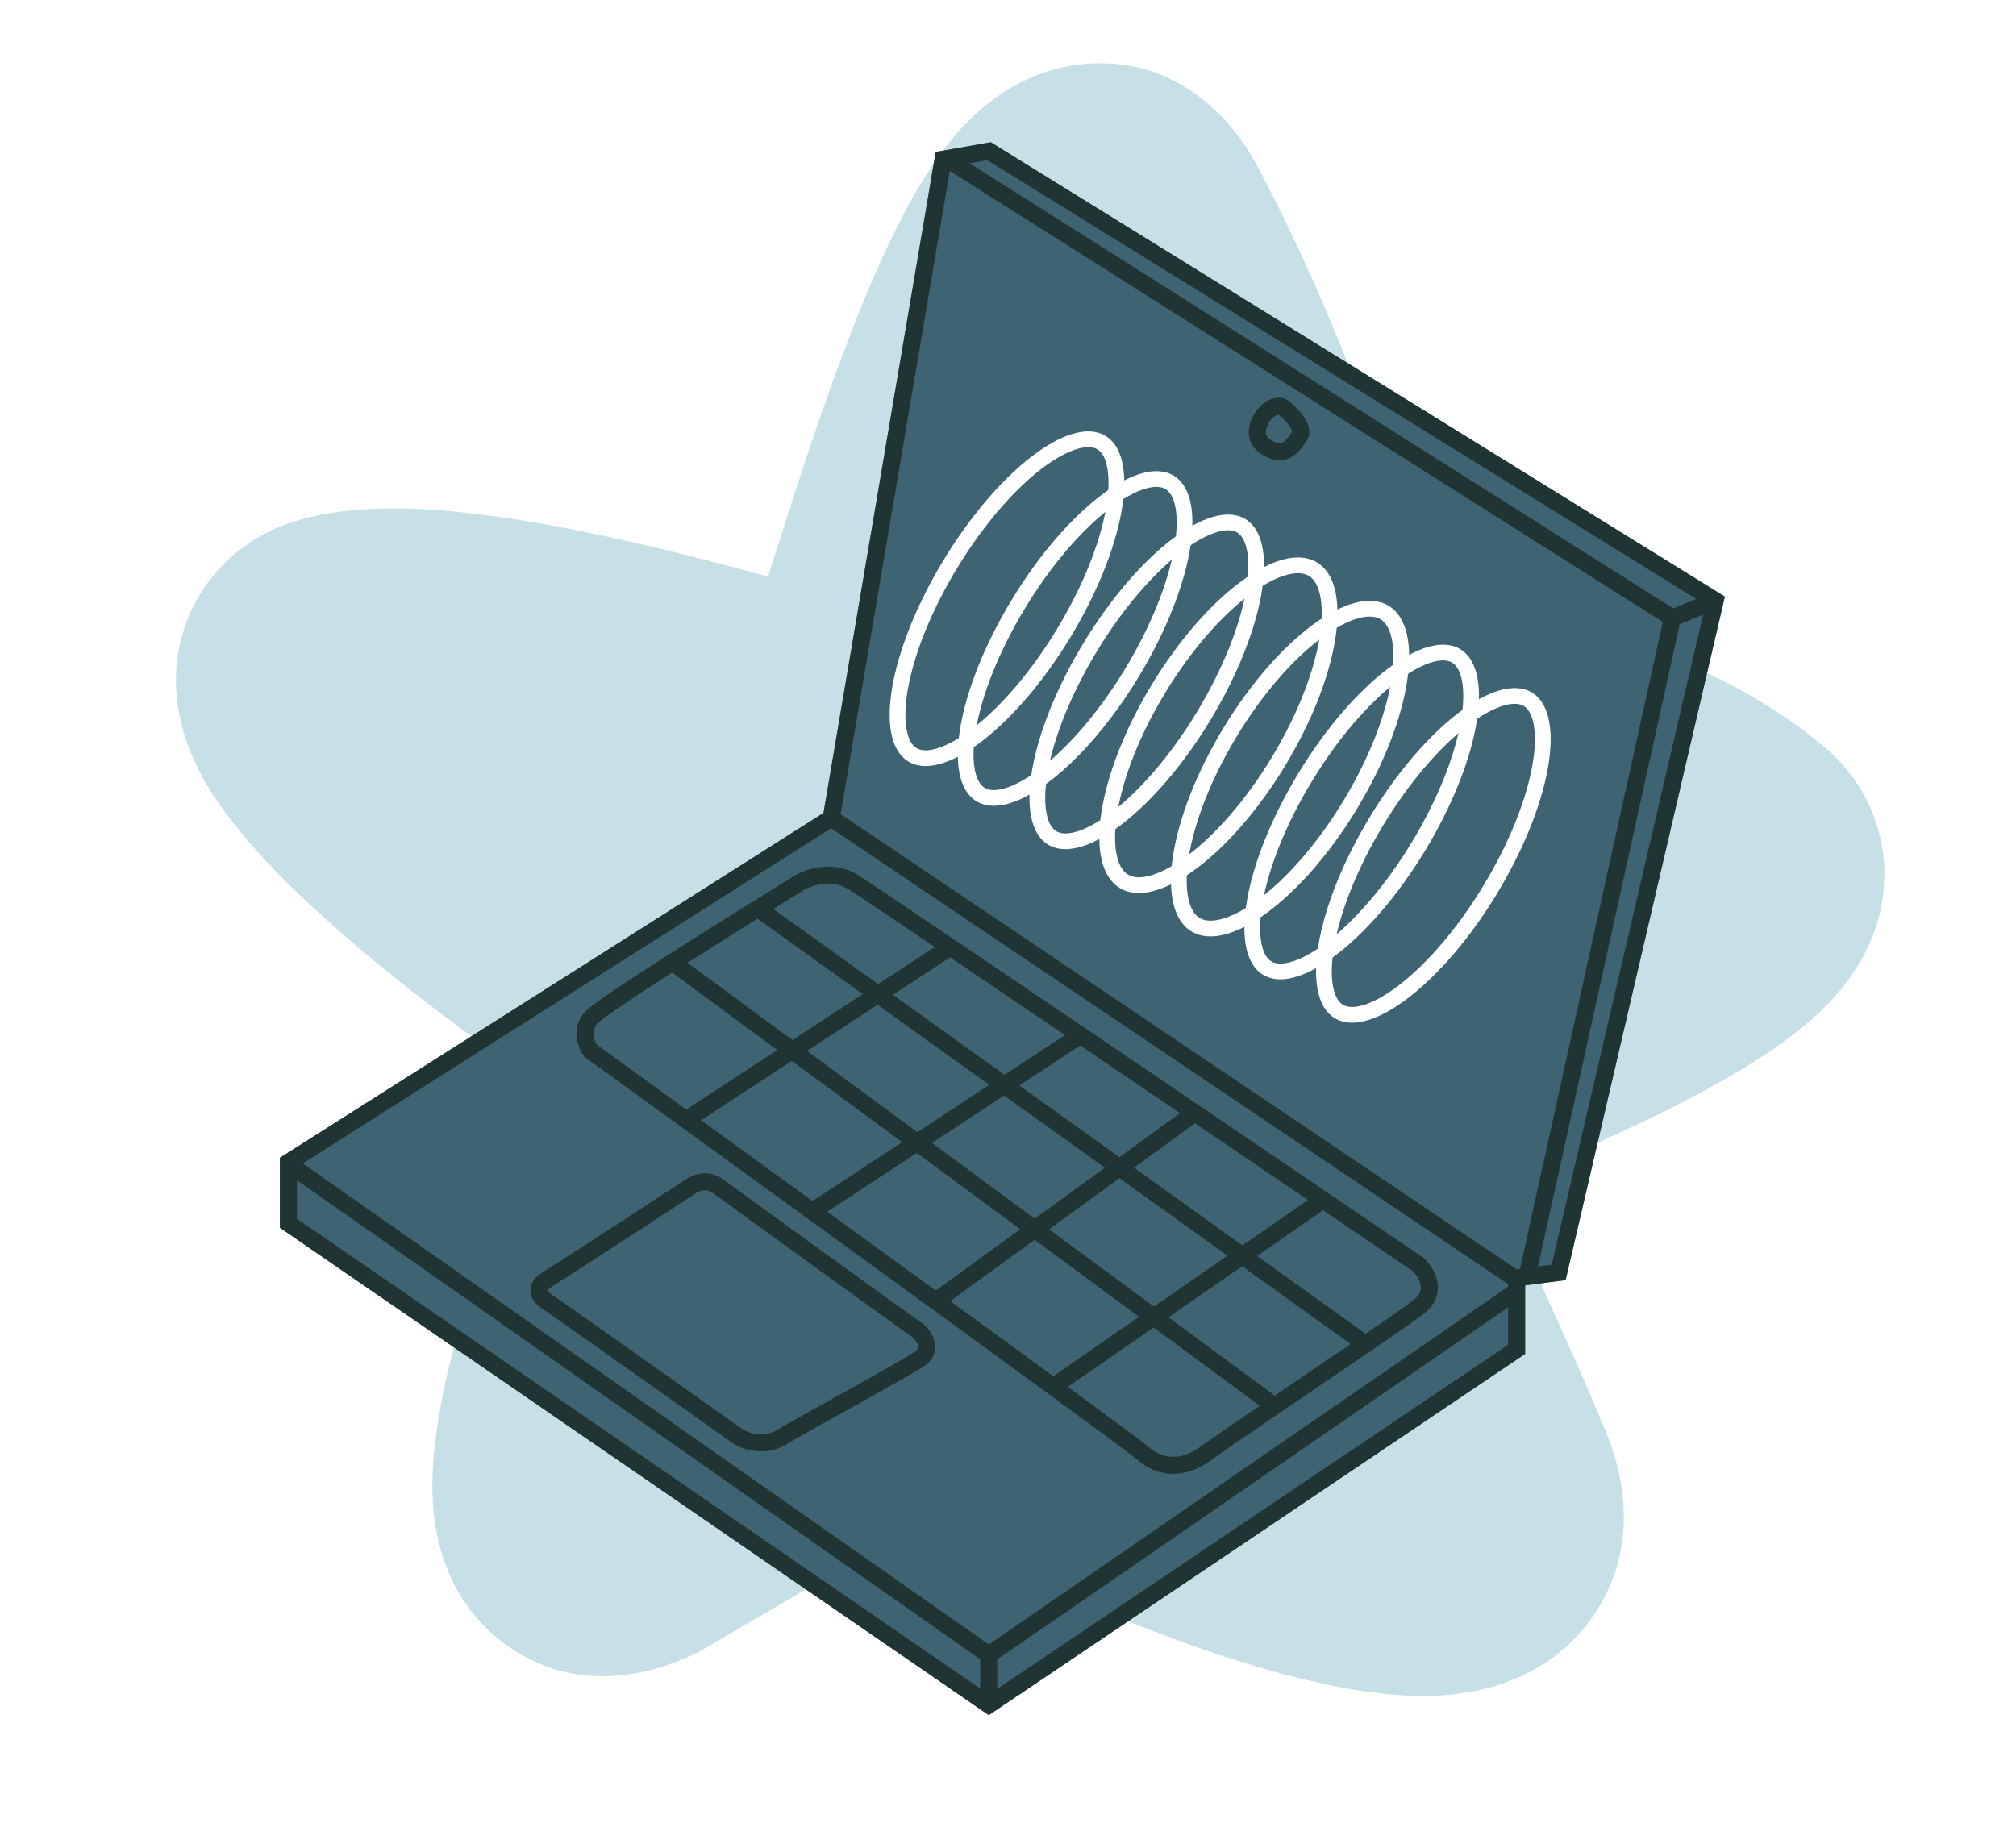
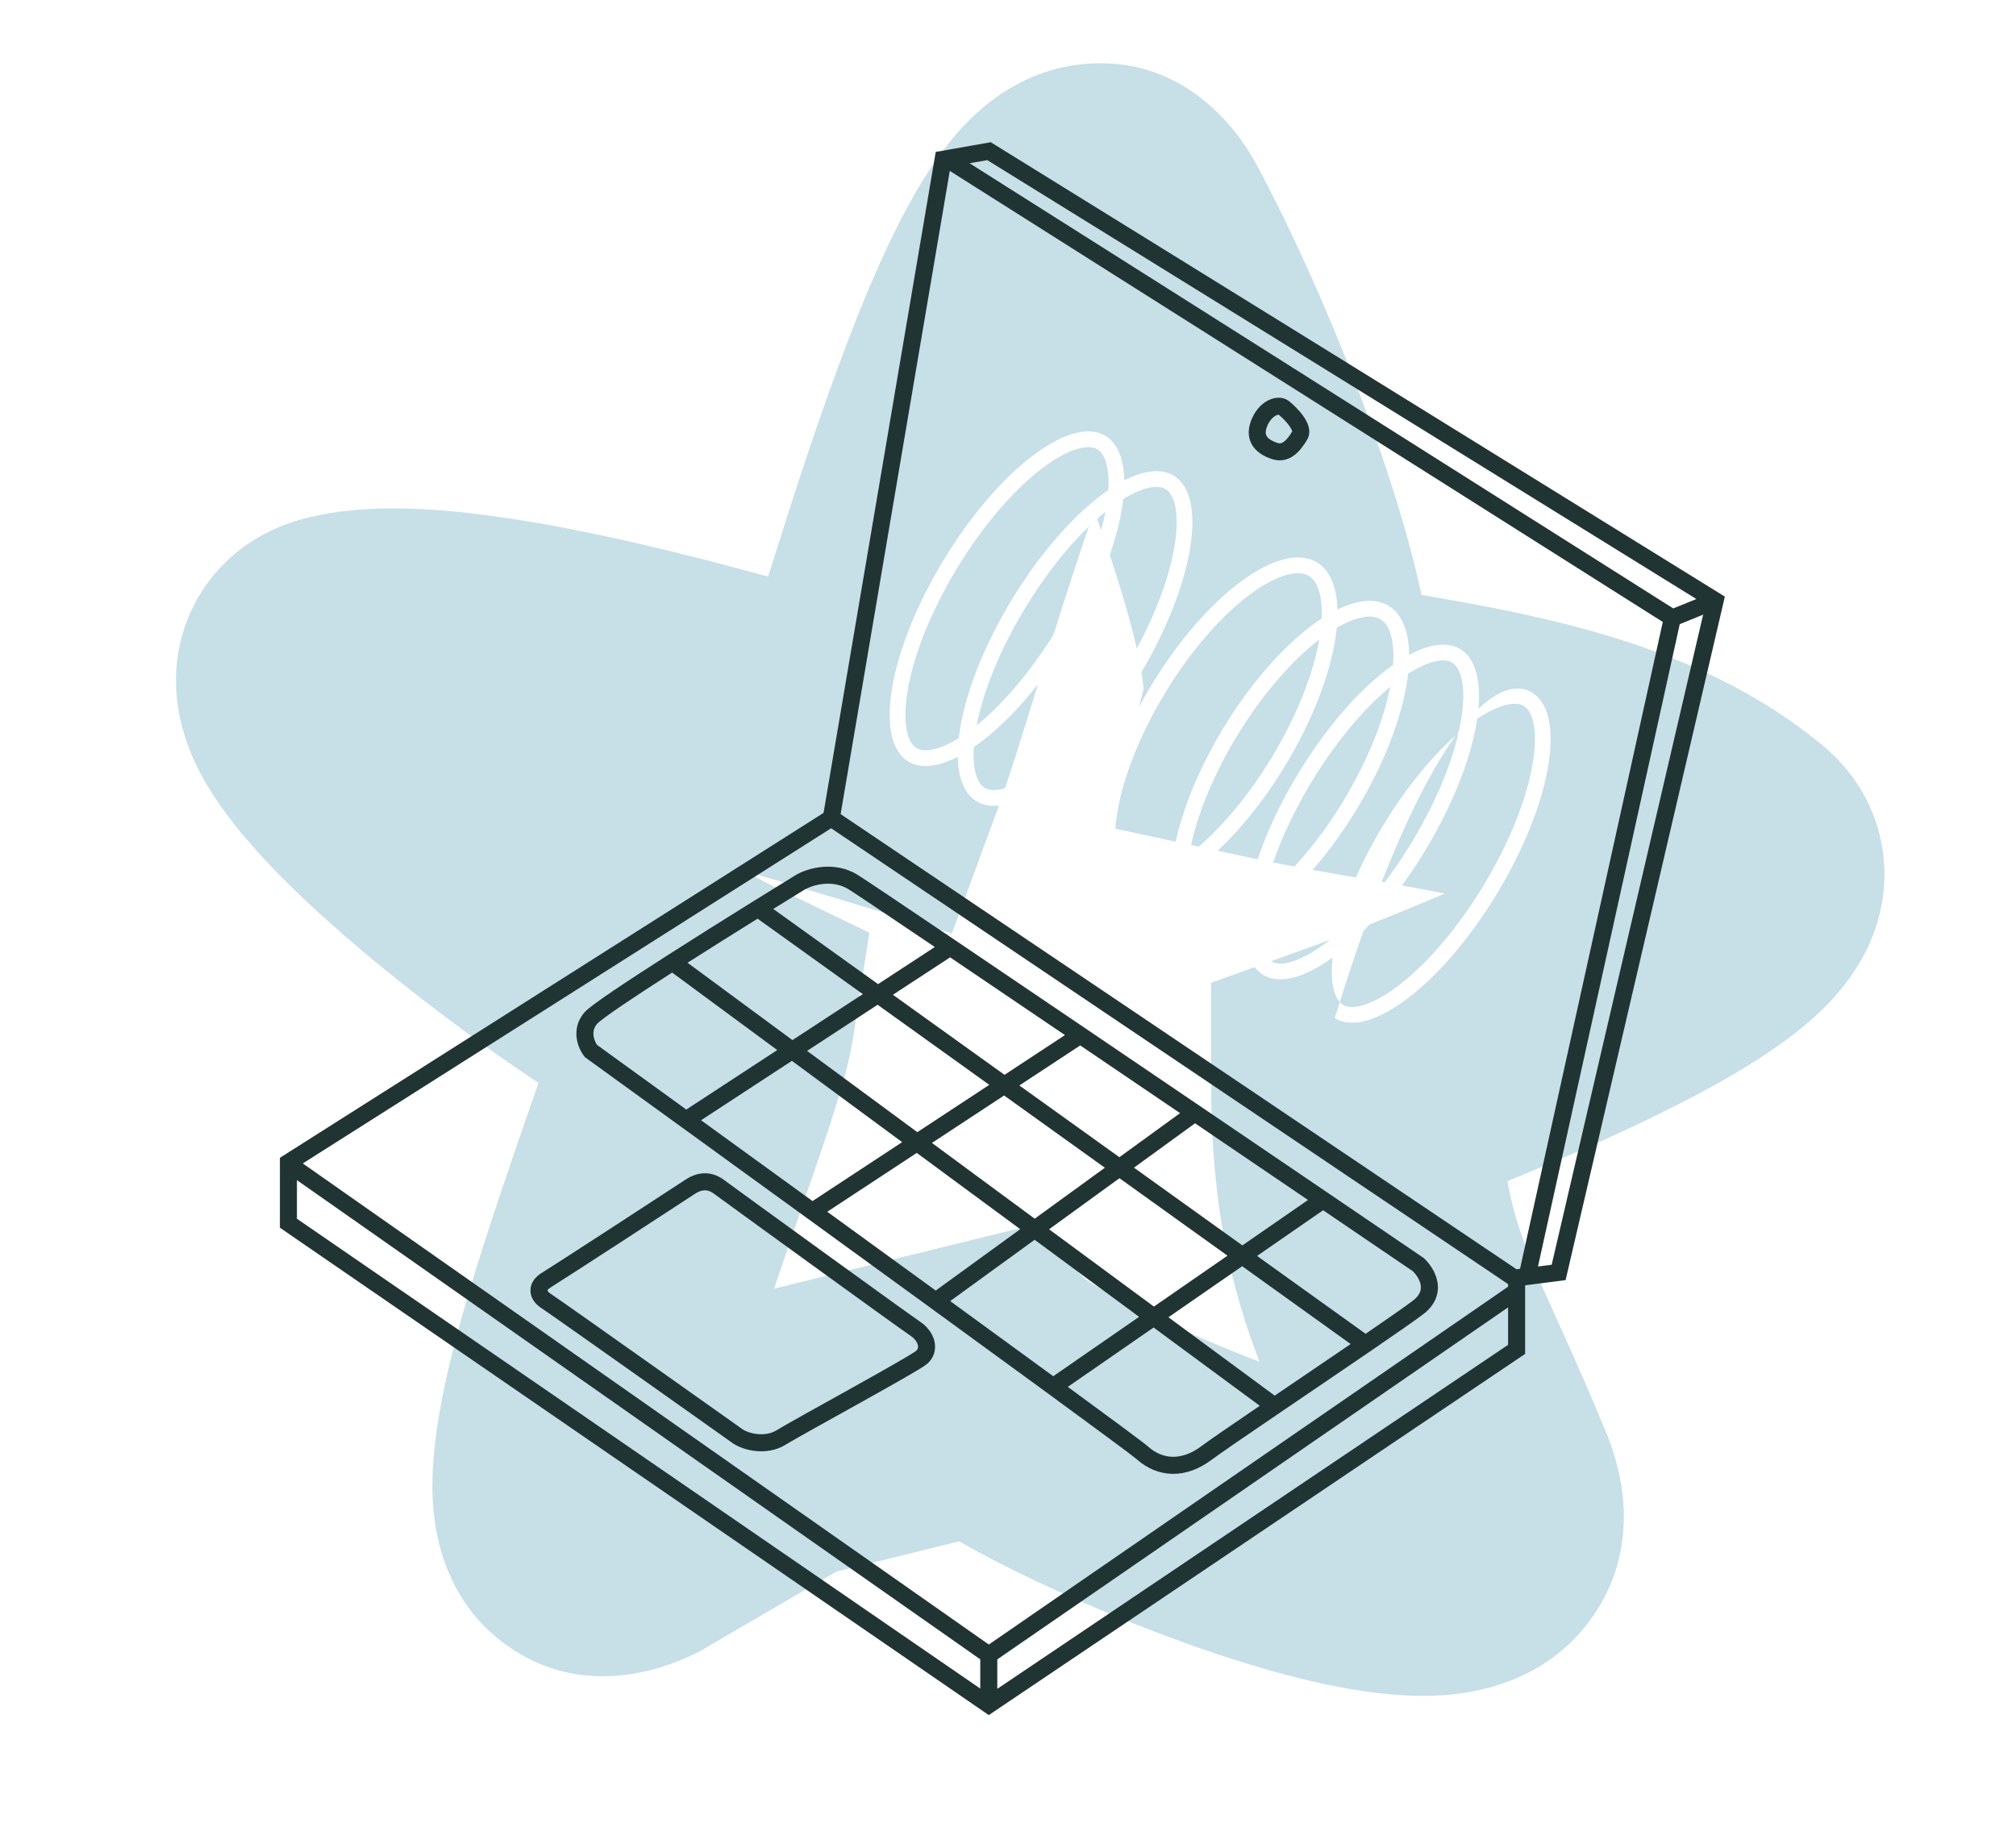
<svg xmlns="http://www.w3.org/2000/svg" width="355" height="321" viewBox="0 0 355 321" fill="none">
  <g filter="url(#filter0_f_288_2473)">
    <path d="M31.013 118.703C31.252 112.507 33.473 105.709 38.677 100.085C43.22 95.176 48.55 92.769 52.69 91.567L53.501 91.342L54.403 91.115C63.758 88.854 74.212 89.428 82.473 90.349C91.778 91.387 101.861 93.33 111.406 95.502C119.62 97.371 127.813 99.501 135.269 101.557C135.515 100.77 135.764 99.966 136.021 99.146C139.671 87.504 144.168 73.568 148.977 60.91C153.452 49.129 159.291 35.398 166.272 26.229C168.178 23.725 170.773 20.736 174.143 18.097C177.438 15.515 182.802 12.231 190.015 11.371C207.987 9.228 217.806 22.567 221.222 28.911C228.957 43.276 237.295 62.576 243.304 80.166C246.165 88.541 248.671 97.037 250.313 104.773C250.314 104.773 250.316 104.772 250.317 104.773C257.175 105.952 264.896 107.324 272.677 109.172C287.991 112.811 305.972 118.815 321.09 131.406C325.406 135.001 329.763 140.627 331.289 148.401C332.775 155.967 330.961 162.446 328.918 166.799C325.331 174.444 319.183 179.576 315.76 182.216C307.876 188.295 297.056 193.911 287.745 198.304C280.03 201.944 272.132 205.3 265.453 208.014C267.636 220.58 273.004 228.428 282.87 252.386C285.593 258.997 289.136 272.329 280.398 284.797C272.372 296.246 259.883 298.123 254.432 298.535C242.442 299.44 228.21 295.757 217.302 292.282C205.285 288.455 192.732 283.334 182.4 278.441C177.515 276.128 172.889 273.749 168.893 271.461L147.274 276.783L123.077 290.906L122.186 291.337C116.835 293.926 102.102 299.58 88.475 289.21C76.854 280.367 76.246 266.862 76.155 262.723C75.912 251.696 79.497 238.029 82.642 227.421C86.089 215.793 90.475 203.287 93.902 193.363C94.216 192.454 94.521 191.567 94.817 190.706C83.378 183.12 70.723 173.554 60.388 164.548C52.207 157.419 43.315 148.806 37.806 140.42C35.563 137.006 30.618 128.943 31.013 118.703ZM131.331 153.448C133.163 154.522 134.78 155.403 136.118 156.052L153.084 164.271L150.2 182.901C149.548 187.112 148.097 191.957 146.893 195.762C145.547 200.015 143.853 204.963 142.109 210.012C140.21 215.512 138.214 221.251 136.302 226.96L181.569 215.82L191.11 225.283C191.368 225.457 192.181 226.016 193.804 226.959C196.392 228.463 199.947 230.321 204.227 232.348C209.581 234.883 215.651 237.484 221.776 239.82C216.822 226.874 213.27 212.393 213.27 191L213.27 173.086L230.119 167.013L230.12 167.012C230.124 167.011 230.133 167.007 230.146 167.002C230.173 166.993 230.218 166.976 230.281 166.953C230.408 166.908 230.605 166.835 230.869 166.738C231.397 166.544 232.19 166.251 233.205 165.87C235.239 165.107 238.153 163.997 241.616 162.627C245.423 161.122 249.817 159.33 254.392 157.372C250.307 156.544 246.085 155.794 241.673 155.035C235.159 153.915 227.85 152.711 221.082 151.256L194.998 145.646L201.377 121.385C201.328 120.791 201.195 119.137 200.577 116.086C199.536 110.948 197.642 104.263 195.042 96.653C194.293 94.459 193.499 92.235 192.674 90.001C189.854 98.115 187.149 106.546 184.686 114.401C181.308 125.178 178.004 136.169 175.932 141.803L167.624 164.389L144.596 157.402C141.032 156.32 136.488 154.946 131.331 153.448Z" fill="#C7DFE7" style="mix-blend-mode:multiply" />
  </g>
-   <path d="M164.773 26.758L145.02 143.166L49.29 203.908L49.29 216.219L174.116 302.059L268.56 238.449L268.56 226.366L275.686 225.453L303.729 105.073L174.458 25.048L164.773 26.758Z" fill="#3E6372" />
  <path d="M174.116 302.059L268.56 238.449L268.56 226.367L275.686 225.453L303.73 105.073L174.458 25.047L164.774 26.758L145.02 143.166L49.29 203.908L49.289 216.219L174.116 302.059ZM173.85 28.201L298.713 105.497L294.644 107.153L170.731 28.752L173.85 28.201ZM295.79 109.927L299.908 108.249L273.237 222.742L270.826 223.052L295.79 109.927ZM167.248 30.099L292.804 109.54L267.665 223.456L267.042 223.536L148.026 143.382L167.248 30.099ZM220.694 78.676C221.52 79.82 222.814 80.464 223.958 80.845C225.54 81.373 226.906 80.941 227.951 80.143C228.916 79.404 229.636 78.339 230.165 77.458C230.652 76.645 230.605 75.777 230.418 75.104C230.234 74.441 229.88 73.821 229.516 73.302C228.783 72.257 227.786 71.304 227.092 70.737L227.09 70.738C225.913 69.718 224.323 69.966 223.209 70.565C221.998 71.216 220.917 72.439 220.292 74.107C219.637 75.853 219.791 77.425 220.694 78.676ZM223.126 76.919C222.918 76.631 222.73 76.15 223.101 75.161C223.502 74.093 224.131 73.477 224.629 73.209C224.961 73.03 225.128 73.038 225.18 73.049L225.192 73.059C225.753 73.517 226.533 74.274 227.06 75.025C227.326 75.403 227.471 75.703 227.528 75.905C227.538 75.943 227.54 75.972 227.543 75.992C227.063 76.783 226.601 77.399 226.129 77.76C225.72 78.073 225.375 78.155 224.906 77.999C223.998 77.696 223.411 77.314 223.126 76.919ZM146.353 145.873L265.56 226.154L265.56 226.366L265.559 226.612L174.122 289.63L53.319 204.903L146.353 145.873ZM175.615 292.245L265.559 230.256L265.56 236.851L175.616 297.431L175.615 292.245ZM103 186.186L103.173 186.312C108.091 189.871 113.796 194.001 119.93 198.445C126.956 203.537 134.545 209.04 142.158 214.565C149.544 219.926 156.953 225.309 163.891 230.356C171.583 235.953 178.697 241.139 184.559 245.428C189.039 248.706 192.788 251.46 195.506 253.475C198.269 255.522 199.881 256.744 200.18 257.01C201.95 258.582 204.077 259.516 206.401 259.568C208.722 259.62 211.094 258.788 213.362 257.088C214.825 255.991 219.568 252.749 225.275 248.872C230.466 245.345 236.418 241.316 241.304 237.974C245.692 234.973 249.274 232.489 250.654 231.428C251.722 230.606 252.449 229.668 252.846 228.645C253.245 227.621 253.277 226.604 253.103 225.685C252.765 223.901 251.647 222.435 250.757 221.613L250.675 221.537L250.583 221.475C245.665 218.132 239.962 214.256 233.824 210.086C226.706 205.25 219.001 200.018 211.253 194.76C204.436 190.134 197.587 185.487 191.075 181.073C182.591 175.323 174.68 169.966 168.16 165.562C158.695 159.168 152.111 154.746 151.007 154.066C148.885 152.76 146.628 152.505 144.725 152.687C142.84 152.868 141.217 153.484 140.243 154.041L140.222 154.053L140.202 154.065C138.04 155.392 135.456 156.988 132.672 158.718C127.869 161.703 122.468 165.09 117.607 168.201C113.937 170.549 110.568 172.745 107.994 174.491C106.709 175.362 105.61 176.129 104.769 176.751C103.979 177.334 103.283 177.883 102.923 178.294C101.637 179.764 101.36 181.414 101.547 182.823C101.727 184.179 102.333 185.329 102.868 186.017L103 186.186ZM232.989 213.145C238.758 217.065 244.123 220.71 248.787 223.881C249.361 224.434 249.982 225.327 250.156 226.243C250.241 226.692 250.217 227.129 250.05 227.558C249.883 227.988 249.534 228.504 248.825 229.05C247.614 229.982 244.484 232.157 240.476 234.904L221.359 221.192L232.989 213.145ZM210.439 197.833C217.24 202.449 223.993 207.035 230.329 211.339L218.77 219.336L199.684 205.645L210.439 197.833ZM190.22 184.119C195.917 187.981 201.859 192.011 207.8 196.043L197.114 203.802L179.501 191.168L190.22 184.119ZM218.739 223.004L237.84 236.706C233.622 239.584 228.825 242.834 224.467 245.794L205.75 231.993L218.739 223.004ZM167.306 168.606C173.174 172.571 180.104 177.264 187.53 182.297L176.888 189.294L157.233 175.196L167.306 168.606ZM197.126 207.502L216.151 221.148L203.196 230.111L184.735 216.499L197.126 207.502ZM176.815 192.934L194.556 205.66L182.202 214.631L164.108 201.29L176.815 192.934ZM136.163 160.083C138.202 158.819 140.094 157.651 141.741 156.64C142.366 156.285 143.576 155.811 145.012 155.673C146.437 155.537 148 155.738 149.435 156.62C150.398 157.213 156.119 161.054 164.608 166.785L154.619 173.321L136.163 160.083ZM203.141 233.798L221.836 247.582C216.947 250.908 212.936 253.657 211.562 254.687C209.726 256.065 207.995 256.602 206.468 256.568C204.945 256.534 203.481 255.93 202.173 254.767C201.744 254.385 199.972 253.051 197.292 251.064C194.918 249.306 191.764 246.989 188.029 244.253L203.141 233.798ZM154.542 176.957L174.203 191.06L161.534 199.392L142.123 185.081L154.542 176.957ZM182.189 218.349L200.588 231.916L185.468 242.378C180.208 238.531 174.008 234.009 167.323 229.145L182.189 218.349ZM121.065 169.555C125.117 166.975 129.436 164.265 133.404 161.795L151.928 175.082L139.546 183.181L121.065 169.555ZM161.436 203.048L179.655 216.482L164.774 227.289C158.643 222.829 152.166 218.123 145.675 213.411L161.436 203.048ZM139.444 186.833L158.861 201.15L143.08 211.528C136.382 206.667 129.717 201.833 123.452 197.294L139.444 186.833ZM105.127 184.022C104.884 183.658 104.607 183.075 104.521 182.428C104.429 181.733 104.552 180.989 105.18 180.27C105.288 180.147 105.707 179.788 106.552 179.164C107.346 178.577 108.406 177.836 109.677 176.974C112.016 175.388 115.035 173.416 118.357 171.285L136.867 184.933L120.852 195.41C115.117 191.254 109.776 187.386 105.127 184.022ZM93.404 227.273C93.404 228.634 94.285 229.707 95.377 230.407C96.195 230.93 104.523 236.811 112.718 242.612C116.8 245.501 120.829 248.357 123.837 250.49C125.341 251.556 126.59 252.442 127.463 253.061C127.9 253.371 128.243 253.614 128.476 253.78C128.592 253.862 128.682 253.926 128.742 253.969C128.772 253.99 128.795 254.006 128.81 254.017C128.818 254.022 128.823 254.027 128.827 254.03C128.829 254.031 128.831 254.032 128.832 254.032L128.981 254.141C129.985 254.843 131.453 255.372 133.002 255.541C134.677 255.723 136.634 255.504 138.362 254.424C139.687 253.595 145.354 250.465 150.993 247.323C153.793 245.762 156.568 244.209 158.751 242.959C159.842 242.335 160.792 241.783 161.526 241.341C162.223 240.922 162.82 240.548 163.128 240.302C164.464 239.232 164.882 237.692 164.551 236.233C164.236 234.845 163.274 233.604 161.996 232.753C159.982 231.41 128.89 208.86 127.524 207.835C126.665 207.191 125.615 206.701 124.39 206.64C123.156 206.578 121.903 206.96 120.661 207.787C118.605 209.158 97.092 223.158 95.414 224.167C94.301 224.836 93.404 225.897 93.404 227.273ZM96.468 227.411C96.432 227.357 96.416 227.32 96.409 227.3C96.406 227.29 96.406 227.282 96.405 227.279C96.404 227.275 96.404 227.274 96.404 227.273C96.404 227.272 96.404 227.271 96.404 227.269C96.404 227.267 96.406 227.263 96.408 227.255C96.413 227.241 96.426 227.21 96.458 227.164C96.525 227.067 96.671 226.912 96.96 226.738C98.707 225.687 120.278 211.648 122.326 210.283C123.136 209.743 123.764 209.612 124.24 209.636C124.726 209.66 125.215 209.854 125.723 210.235C127.093 211.262 158.243 233.856 160.332 235.249C161.106 235.765 161.513 236.405 161.625 236.898C161.721 237.32 161.626 237.661 161.253 237.96C161.133 238.056 160.724 238.322 159.98 238.77C159.273 239.195 158.344 239.736 157.26 240.356C155.094 241.596 152.333 243.143 149.533 244.703C143.972 247.802 138.182 250.999 136.772 251.88C135.764 252.51 134.53 252.689 133.327 252.558C132.1 252.425 131.094 251.989 130.615 251.621L130.593 251.604L130.569 251.587L130.568 251.586C130.567 251.585 130.566 251.584 130.564 251.583C130.56 251.58 130.554 251.576 130.546 251.571C130.531 251.56 130.508 251.543 130.478 251.521C130.418 251.479 130.328 251.416 130.211 251.333C129.978 251.167 129.636 250.923 129.199 250.614C128.326 249.995 127.077 249.109 125.573 248.043C122.564 245.909 118.535 243.053 114.452 240.163C106.317 234.405 97.889 228.452 96.996 227.88C96.7 227.69 96.543 227.522 96.468 227.411ZM52.289 207.844L172.615 292.237L172.615 297.387L52.289 214.641L52.289 207.844Z" fill="#203433" />
  <path d="M205.247 86.143C204.588 85.744 203.502 85.541 201.735 86.052C199.964 86.564 197.798 87.722 195.376 89.581C190.546 93.287 185.168 99.41 180.505 107.11C175.843 114.81 172.907 122.414 171.862 128.411C171.337 131.418 171.314 133.875 171.681 135.681C172.047 137.483 172.73 138.352 173.389 138.751C174.049 139.15 175.135 139.353 176.901 138.842C178.671 138.33 180.838 137.171 183.26 135.313C188.09 131.607 193.467 125.484 198.13 117.783L200.501 119.219C191.06 134.808 178.528 144.554 172.247 141.287L171.954 141.122C165.777 137.382 168.545 121.511 178.135 105.675C187.725 89.838 200.506 80.032 206.683 83.773L206.965 83.956C212.771 88.008 209.941 103.63 200.501 119.219L198.13 117.783C202.793 110.083 205.728 102.48 206.774 96.483C207.298 93.476 207.322 91.019 206.955 89.213C206.589 87.411 205.906 86.543 205.247 86.143Z" fill="white" />
  <path d="M243.097 109.064C242.314 108.59 241.115 108.379 239.296 108.856C237.465 109.337 235.246 110.462 232.783 112.285C227.868 115.923 222.438 121.997 217.783 129.685C213.127 137.372 210.261 144.998 209.315 151.039C208.841 154.067 208.871 156.554 209.294 158.399C209.715 160.233 210.456 161.198 211.239 161.672C212.023 162.147 213.222 162.357 215.042 161.88C216.873 161.4 219.091 160.274 221.554 158.451C226.469 154.813 231.899 148.74 236.554 141.052L238.925 142.488C229.335 158.324 216.297 167.975 209.804 164.043C203.311 160.111 205.822 144.085 215.412 128.249C225.002 112.412 238.04 102.762 244.533 106.694C251.026 110.626 248.515 126.651 238.925 142.488L236.554 141.052C241.21 133.364 244.076 125.738 245.022 119.697C245.497 116.669 245.467 114.182 245.044 112.337C244.624 110.503 243.881 109.539 243.097 109.064Z" fill="white" />
-   <path d="M217.864 93.784C217.205 93.385 216.118 93.182 214.351 93.693C212.581 94.204 210.415 95.363 207.993 97.222C203.163 100.927 197.785 107.051 193.122 114.751C188.459 122.451 185.524 130.054 184.478 136.051C183.954 139.059 183.931 141.515 184.298 143.322C184.664 145.124 185.347 145.993 186.006 146.392C186.665 146.791 187.751 146.993 189.518 146.483C191.288 145.971 193.454 144.812 195.876 142.954C200.706 139.248 206.084 133.124 210.747 125.424L213.118 126.86C203.677 142.449 191.145 152.195 184.864 148.928L184.57 148.762C178.394 145.022 181.161 129.152 190.751 113.315C200.342 97.479 213.123 87.673 219.299 91.413L219.582 91.597C225.387 95.649 222.558 111.271 213.118 126.86L210.747 125.424C215.41 117.724 218.345 110.121 219.391 104.124C219.915 101.116 219.938 98.66 219.571 96.854C219.205 95.052 218.523 94.183 217.864 93.784Z" fill="white" />
  <path d="M255.715 116.705C255.055 116.306 253.969 116.103 252.202 116.614C250.432 117.126 248.266 118.284 245.843 120.143C241.013 123.848 235.636 129.972 230.973 137.672C226.31 145.372 223.375 152.975 222.329 158.973C221.805 161.98 221.781 164.437 222.148 166.243C222.514 168.045 223.198 168.914 223.857 169.313C224.516 169.712 225.602 169.914 227.368 169.404C229.139 168.892 231.305 167.733 233.727 165.875C238.557 162.169 243.935 156.045 248.598 148.345L250.968 149.781C241.528 165.37 228.995 175.116 222.715 171.849L222.421 171.684C216.245 167.943 219.012 152.073 228.602 136.237C238.192 120.4 250.974 110.594 257.15 114.335L257.433 114.518C263.238 118.57 260.409 134.192 250.968 149.781L248.598 148.345C253.261 140.645 256.196 133.042 257.241 127.045C257.766 124.037 257.789 121.581 257.422 119.775C257.056 117.973 256.374 117.105 255.715 116.705Z" fill="white" />
  <path d="M230.481 101.424C229.697 100.95 228.499 100.739 226.679 101.216C224.848 101.696 222.63 102.822 220.166 104.645C215.251 108.283 209.821 114.356 205.166 122.044C200.511 129.732 197.645 137.357 196.698 143.398C196.224 146.426 196.255 148.914 196.677 150.759C197.098 152.592 197.84 153.557 198.623 154.032C199.406 154.506 200.606 154.717 202.425 154.24C204.257 153.759 206.474 152.633 208.938 150.81C213.852 147.172 219.282 141.099 223.937 133.412L226.308 134.847C216.718 150.684 203.68 160.334 197.187 156.402C190.694 152.47 193.205 136.445 202.795 120.609C212.385 104.772 225.423 95.122 231.916 99.053C238.409 102.985 235.898 119.011 226.308 134.847L223.937 133.412C228.593 125.724 231.459 118.098 232.406 112.057C232.88 109.029 232.85 106.542 232.427 104.697C232.007 102.863 231.264 101.898 230.481 101.424Z" fill="white" />
-   <path d="M268.331 124.346C267.672 123.946 266.586 123.743 264.819 124.254C263.049 124.766 260.882 125.925 258.46 127.783C253.63 131.489 248.253 137.613 243.59 145.313C238.927 153.013 235.992 160.616 234.946 166.613C234.421 169.62 234.398 172.077 234.765 173.883C235.131 175.685 235.814 176.554 236.474 176.953C237.133 177.352 238.219 177.555 239.985 177.044C241.756 176.532 243.922 175.374 246.344 173.515C251.174 169.81 256.551 163.686 261.214 155.986L263.585 157.421C254.145 173.011 241.612 182.756 235.332 179.489L235.038 179.324C228.862 175.584 231.629 159.714 241.219 143.877C250.809 128.041 263.591 118.235 269.767 121.975L270.05 122.159C275.855 126.211 273.026 141.832 263.585 157.421L261.214 155.986C265.877 148.286 268.812 140.683 269.858 134.686C270.383 131.678 270.406 129.221 270.039 127.415C269.673 125.613 268.99 124.745 268.331 124.346Z" fill="white" />
+   <path d="M268.331 124.346C267.672 123.946 266.586 123.743 264.819 124.254C263.049 124.766 260.882 125.925 258.46 127.783C253.63 131.489 248.253 137.613 243.59 145.313C238.927 153.013 235.992 160.616 234.946 166.613C234.421 169.62 234.398 172.077 234.765 173.883C235.131 175.685 235.814 176.554 236.474 176.953C237.133 177.352 238.219 177.555 239.985 177.044C241.756 176.532 243.922 175.374 246.344 173.515C251.174 169.81 256.551 163.686 261.214 155.986L263.585 157.421C254.145 173.011 241.612 182.756 235.332 179.489L235.038 179.324C250.809 128.041 263.591 118.235 269.767 121.975L270.05 122.159C275.855 126.211 273.026 141.832 263.585 157.421L261.214 155.986C265.877 148.286 268.812 140.683 269.858 134.686C270.383 131.678 270.406 129.221 270.039 127.415C269.673 125.613 268.99 124.745 268.331 124.346Z" fill="white" />
  <path d="M193.247 79.143C192.588 78.744 191.502 78.541 189.735 79.052C187.964 79.564 185.798 80.722 183.376 82.581C178.546 86.287 173.168 92.41 168.505 100.11C163.843 107.81 160.907 115.414 159.862 121.411C159.337 124.418 159.314 126.875 159.681 128.681C160.047 130.483 160.73 131.352 161.389 131.751C162.049 132.15 163.135 132.353 164.901 131.842C166.671 131.33 168.838 130.171 171.26 128.313C176.09 124.607 181.467 118.484 186.13 110.783L188.501 112.219C179.06 127.808 166.528 137.554 160.247 134.287L159.954 134.122C153.777 130.382 156.545 114.511 166.135 98.675C175.725 82.838 188.506 73.032 194.683 76.773L194.965 76.956C200.771 81.008 197.941 96.63 188.501 112.219L186.13 110.783C190.793 103.083 193.728 95.48 194.774 89.483C195.298 86.476 195.322 84.019 194.955 82.213C194.589 80.411 193.906 79.543 193.247 79.143Z" fill="white" />
  <defs>
    <filter id="filter0_f_288_2473" x="21.991" y="2.141" width="318.842" height="305.533" filterUnits="userSpaceOnUse" color-interpolation-filters="sRGB">
      <feFlood flood-opacity="0" result="BackgroundImageFix" />
      <feBlend mode="normal" in="SourceGraphic" in2="BackgroundImageFix" result="shape" />
      <feGaussianBlur stdDeviation="4.5" result="effect1_foregroundBlur_288_2473" />
    </filter>
  </defs>
</svg>